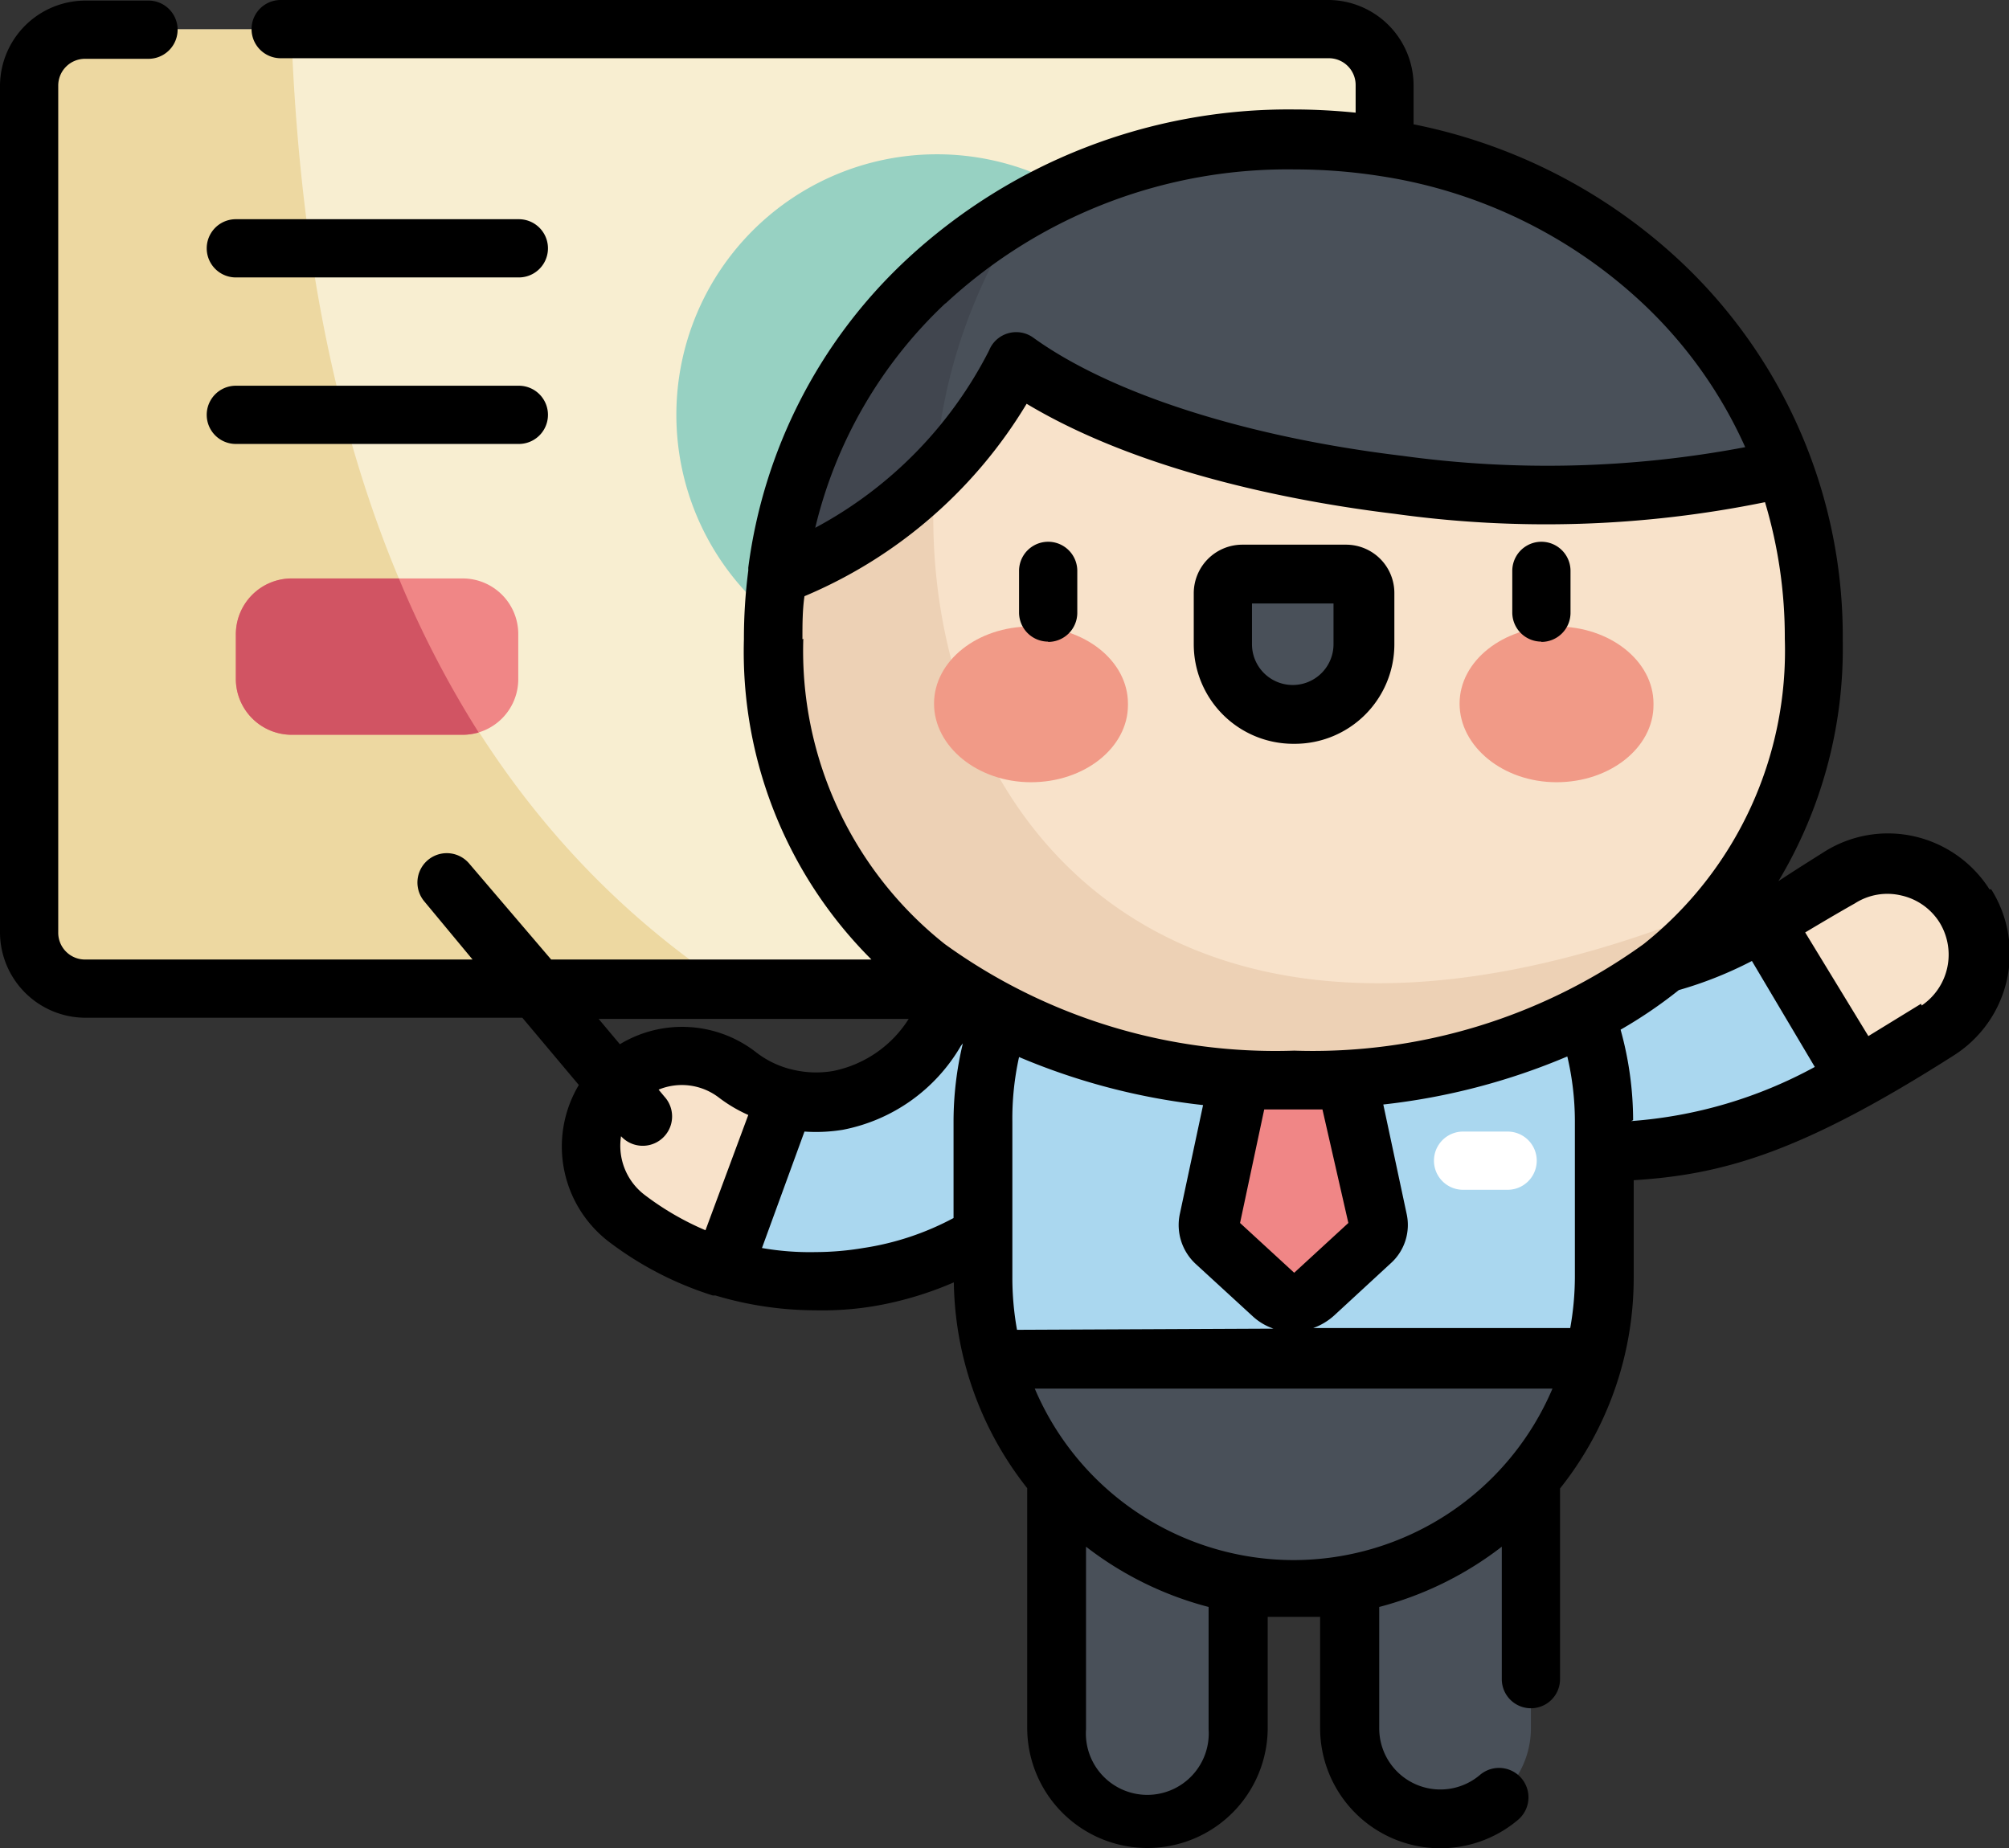
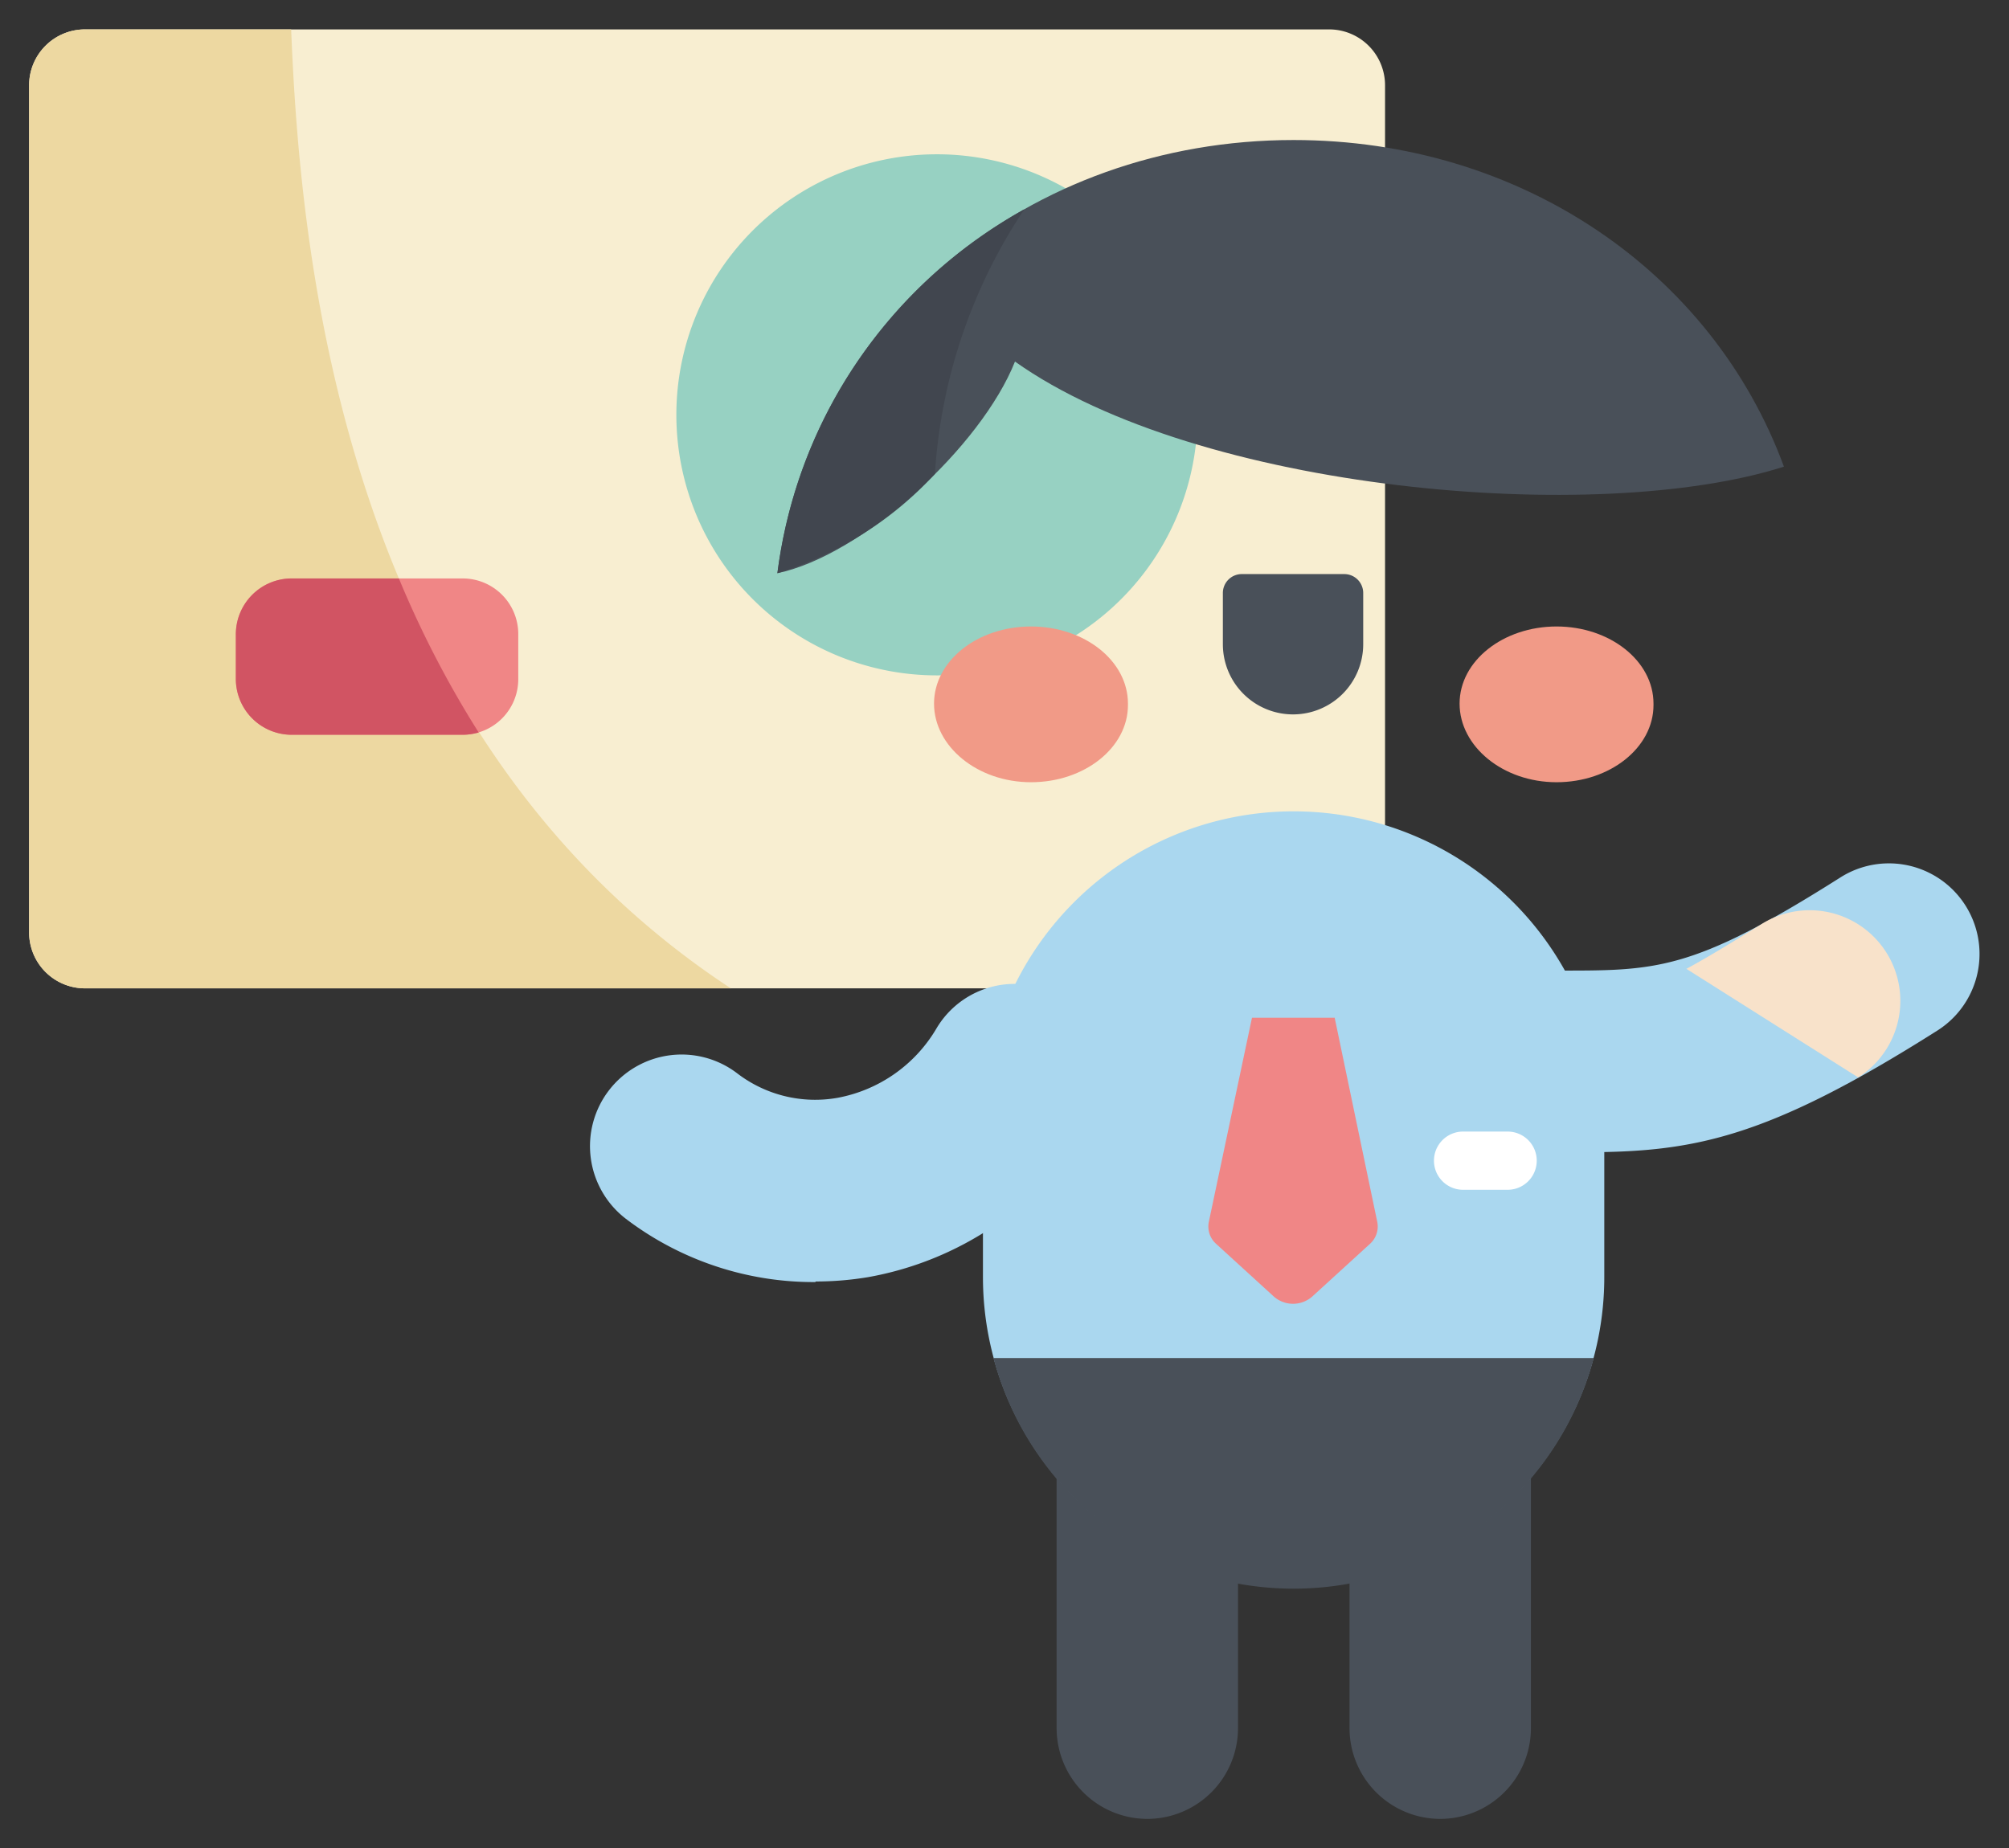
<svg xmlns="http://www.w3.org/2000/svg" viewBox="0 0 69 63.49">
  <rect x="0" y="0" width="69" height="63.49" fill="#333333" stroke="none" />
  <defs>
    <style>.cls-1{fill:none;}.cls-2{fill:#f8eed1;}.cls-3{fill:#edd8a1;}.cls-4{fill:#97d1c2;}.cls-5{fill:#f08686;}.cls-6{fill:#d15463;}.cls-7{fill:#495059;}.cls-8{fill:#aad7ef;}.cls-9{fill:#f8e2ca;}.cls-10{fill:#fff;}.cls-11{fill:#edd1b5;}.cls-12{fill:#f19a87;}.cls-13{clip-path:url(#clip-path);}.cls-14{fill:#41464f;}</style>
    <clipPath id="clip-path" transform="translate(0 -0.13)">
      <rect class="cls-1" width="69" height="63.73" />
    </clipPath>
  </defs>
  <title>Asset 9</title>
  <g id="Layer_2" data-name="Layer 2">
    <g id="Capa_1" data-name="Capa 1">
      <path class="cls-2" d="M45.64,34.08H2.94A1.92,1.92,0,0,1,1,32.16V3.07A1.92,1.92,0,0,1,2.94,1.14h42.7a1.92,1.92,0,0,1,1.93,1.93V32.16a1.92,1.92,0,0,1-1.93,1.92Z" transform="translate(0 -0.13)" />
      <path class="cls-3" d="M10,1.14H2.94A1.92,1.92,0,0,0,1,3.07V32.16a1.92,1.92,0,0,0,1.93,1.92H25.1C11.85,25.37,10.32,9.18,10,1.14Z" transform="translate(0 -0.13)" />
      <path class="cls-4" d="M41.13,14.37a8.95,8.95,0,1,1-9-8.94,8.95,8.95,0,0,1,9,8.94Z" transform="translate(0 -0.13)" />
      <path class="cls-5" d="M10,25.37h5.89a1.91,1.91,0,0,0,1.91-1.92V21.93A1.91,1.91,0,0,0,15.91,20H10A1.92,1.92,0,0,0,8.1,21.93v1.52A1.92,1.92,0,0,0,10,25.37Z" transform="translate(0 -0.13)" />
      <path class="cls-6" d="M10,25.37h5.89a2,2,0,0,0,.55-.08A35,35,0,0,1,13.7,20H10A1.92,1.92,0,0,0,8.1,21.93v1.52A1.92,1.92,0,0,0,10,25.37Z" transform="translate(0 -0.13)" />
      <path class="cls-7" d="M49.46,62.61a3.12,3.12,0,0,1-3.11-3.12V50.73a3.12,3.12,0,0,1,6.23,0v8.76a3.12,3.12,0,0,1-3.12,3.12Z" transform="translate(0 -0.13)" />
      <path class="cls-7" d="M39.4,62.61a3.12,3.12,0,0,1-3.11-3.12V50.73a3.12,3.12,0,0,1,6.23,0v8.76a3.12,3.12,0,0,1-3.12,3.12Z" transform="translate(0 -0.13)" />
      <path class="cls-8" d="M54.36,39.7H51.74a3.12,3.12,0,1,1,0-6.23h1.63c3.5,0,4.68.07,9.84-3.2a3.11,3.11,0,1,1,3.33,5.26c-5.9,3.74-8.41,4.18-12.18,4.18Z" transform="translate(0 -0.13)" />
      <path class="cls-8" d="M28,44.17A10.65,10.65,0,0,1,21.5,42,3.12,3.12,0,0,1,25.32,37a4.4,4.4,0,0,0,3.45.84,5,5,0,0,0,3.38-2.36,3.12,3.12,0,1,1,5.23,3.39A11.22,11.22,0,0,1,29.82,44a10.93,10.93,0,0,1-1.8.15Z" transform="translate(0 -0.13)" />
-       <path class="cls-9" d="M27,37.81A4.15,4.15,0,0,1,25.32,37,3.12,3.12,0,0,0,21.5,42a10.53,10.53,0,0,0,3.34,1.73Z" transform="translate(0 -0.13)" />
      <path class="cls-8" d="M44.43,28A10.67,10.67,0,0,0,33.76,38.66V44A10.67,10.67,0,0,0,55.1,44V38.66A10.67,10.67,0,0,0,44.43,28Z" transform="translate(0 -0.13)" />
      <path class="cls-5" d="M45.84,35.09H43l-1.48,7a.8.8,0,0,0,.24.76l1.95,1.78a1,1,0,0,0,1.4,0l1.95-1.78a.8.8,0,0,0,.24-.76Z" transform="translate(0 -0.13)" />
      <path class="cls-10" d="M51.78,41H50.25a1,1,0,1,1,0-2h1.53a1,1,0,0,1,0,2Z" transform="translate(0 -0.13)" />
-       <path class="cls-9" d="M62.31,22.09c0,9.87-8,15.16-17.88,15.16S26.55,32,26.55,22.09s8-17.15,17.88-17.15,17.88,7.27,17.88,17.15Z" transform="translate(0 -0.13)" />
-       <path class="cls-11" d="M59.32,31.14C33.67,41.89,27.4,18.6,35.18,7.32a16.74,16.74,0,0,0-8.63,14.77c0,9.87,8,15.16,17.88,15.16,6.22,0,11.69-2.1,14.89-6.11Z" transform="translate(0 -0.13)" />
      <path class="cls-12" d="M38.74,24.3c0-1.47-1.49-2.65-3.33-2.65s-3.33,1.18-3.33,2.65S33.57,27,35.41,27s3.33-1.19,3.33-2.65Z" transform="translate(0 -0.13)" />
      <path class="cls-12" d="M56.79,24.3c0-1.47-1.5-2.65-3.33-2.65s-3.33,1.18-3.33,2.65S51.62,27,53.46,27s3.33-1.19,3.33-2.65Z" transform="translate(0 -0.13)" />
      <path class="cls-7" d="M44.43,24.67A2.41,2.41,0,0,1,42,22.26V20.51a.65.65,0,0,1,.66-.66h3.51a.65.65,0,0,1,.65.66v1.75a2.41,2.41,0,0,1-2.41,2.41Z" transform="translate(0 -0.13)" />
      <path class="cls-7" d="M61.27,16.16C58.8,9.44,52.2,4.94,44.43,4.94c-9.1,0-16.61,6.18-17.73,14.88,2.93-.61,7-4.35,8.16-7.27,6.28,4.46,20,5.66,26.41,3.61Z" transform="translate(0 -0.13)" />
      <path class="cls-7" d="M34.12,46.78a10.67,10.67,0,0,0,20.62,0Z" transform="translate(0 -0.13)" />
-       <path class="cls-9" d="M63.82,37.14c.83-.45,1.73-1,2.72-1.62a3.11,3.11,0,1,0-3.33-5.26c-1,.62-1.83,1.13-2.57,1.53Z" transform="translate(0 -0.13)" />
+       <path class="cls-9" d="M63.82,37.14a3.11,3.11,0,1,0-3.33-5.26c-1,.62-1.83,1.13-2.57,1.53Z" transform="translate(0 -0.13)" />
      <g class="cls-13">
        <path class="cls-14" d="M32.11,16.41a18.44,18.44,0,0,1,3.07-9.09,16.69,16.69,0,0,0-8.48,12.5,12.28,12.28,0,0,0,5.41-3.41Z" transform="translate(0 -0.13)" />
-         <path d="M8.1,15.38h9.72a1,1,0,0,0,0-2H8.1a1,1,0,1,0,0,2Zm0-5.72h9.72a1,1,0,1,0,0-2H8.1a1,1,0,0,0,0,2ZM36,22.18a1,1,0,0,0,1-1V19.74a1,1,0,0,0-2,0v1.43a1,1,0,0,0,1,1Zm16.94,0a1,1,0,0,0,1-1V19.74a1,1,0,0,0-2,0v1.43a1,1,0,0,0,1,1Zm-8.47,3.5a3.42,3.42,0,0,0,3.42-3.42V20.51a1.66,1.66,0,0,0-1.66-1.67H42.68A1.67,1.67,0,0,0,41,20.51v1.75a3.42,3.42,0,0,0,3.42,3.42ZM43,20.86h2.8v1.4a1.4,1.4,0,0,1-2.8,0Zm25.33,9.82a4.15,4.15,0,0,0-2.58-1.82,4.1,4.1,0,0,0-3.11.54c-.57.36-1.08.68-1.56,1a15.54,15.54,0,0,0,2.21-8.27,17.66,17.66,0,0,0-5.55-13,18.79,18.79,0,0,0-9.19-4.73V3.07A2.94,2.94,0,0,0,45.64.13h-36a1,1,0,1,0,0,2h36a.92.92,0,0,1,.92.92V4c-.7-.07-1.41-.11-2.13-.11A19.27,19.27,0,0,0,31.1,9.08a17.54,17.54,0,0,0-5.4,10.55s0,.06,0,.1a18.35,18.35,0,0,0-.15,2.36,14.93,14.93,0,0,0,4.38,11h-11L16.12,29.8a1,1,0,0,0-1.55,1.29l1.66,2H2.94A.92.92,0,0,1,2,32.16V3.07a.92.92,0,0,1,.92-.92H5.1a1,1,0,1,0,0-2H2.94A2.94,2.94,0,0,0,0,3.07V32.16a2.94,2.94,0,0,0,2.94,2.93h15l1.94,2.31a4.12,4.12,0,0,0,1,5.36,11.66,11.66,0,0,0,3.6,1.87h0l.09,0a12,12,0,0,0,3.43.51A10.85,10.85,0,0,0,30,45a11.87,11.87,0,0,0,2.76-.82,11.66,11.66,0,0,0,2.52,7.07v8.23a4.13,4.13,0,0,0,8.26,0V55.67l.9,0q.47,0,.9,0v3.82a4.13,4.13,0,0,0,6.8,3.15,1,1,0,1,0-1.31-1.54,2.1,2.1,0,0,1-3.46-1.61V55.33a11.76,11.76,0,0,0,4.21-2.07v4.55a1,1,0,0,0,2,0V51.26A11.61,11.61,0,0,0,56.11,44V40.67c3.13-.19,5.84-1,11-4.29a4.14,4.14,0,0,0,1.28-5.7ZM32.48,10.55a17.27,17.27,0,0,1,12-4.6,19,19,0,0,1,2.94.23h0a16.89,16.89,0,0,1,9,4.37,15.42,15.42,0,0,1,3.52,4.94,36.47,36.47,0,0,1-11.76.3c-5.33-.64-10-2.12-12.69-4.06a1,1,0,0,0-.87-.15,1,1,0,0,0-.65.59A14.22,14.22,0,0,1,28,18.26a15.53,15.53,0,0,1,4.47-7.71ZM27.56,22.09c0-.5,0-1,.07-1.48A16.26,16.26,0,0,0,35.26,14c4.07,2.44,9.57,3.41,12.64,3.78a37.59,37.59,0,0,0,12.72-.4,16.17,16.17,0,0,1,.68,4.69,12.88,12.88,0,0,1-4.85,10.49,19.43,19.43,0,0,1-12,3.66,19.38,19.38,0,0,1-12-3.66,12.86,12.86,0,0,1-4.86-10.49ZM46.31,42.14l-1.86,1.71h0l-1.86-1.71.83-3.9,1,0,1,0Zm-22.08.25a9.7,9.7,0,0,1-2.11-1.23,2.12,2.12,0,0,1-.79-2,1,1,0,0,0,1.49-1.36l-.2-.24a2.09,2.09,0,0,1,2.08.28,5,5,0,0,0,1,.59ZM21.29,36l-.73-.87H31.21a4,4,0,0,1-2.6,1.79,3.46,3.46,0,0,1-1.4-.05h0a3.22,3.22,0,0,1-1.25-.6A4.13,4.13,0,0,0,21.29,36Zm11.46,2.7v3.27A9.56,9.56,0,0,1,29.65,43a10,10,0,0,1-1.63.14A9.51,9.51,0,0,1,26.17,43l1.46-4a5.73,5.73,0,0,0,1.31-.06A6,6,0,0,0,33,36.06l.07-.09a11.51,11.51,0,0,0-.32,2.69Zm2.18,7.11A10.08,10.08,0,0,1,34.77,44V38.66A9.76,9.76,0,0,1,35,36.44a22.49,22.49,0,0,0,6.32,1.65l-.8,3.75a1.82,1.82,0,0,0,.55,1.71l1.95,1.79a2,2,0,0,0,.72.43Zm6.58,13.72a2.11,2.11,0,1,1-4.21,0V53.26a11.68,11.68,0,0,0,4.21,2.07Zm2.92-5.81a9.67,9.67,0,0,1-8.89-5.89H53.32a9.67,9.67,0,0,1-8.89,5.89ZM54.09,44a10.08,10.08,0,0,1-.16,1.75H45.1a2.15,2.15,0,0,0,.72-.43l1.94-1.79a1.77,1.77,0,0,0,.55-1.71l-.8-3.75a22.49,22.49,0,0,0,6.32-1.65,9.76,9.76,0,0,1,.26,2.22Zm2-5.39a11.67,11.67,0,0,0-.43-3.11,15.85,15.85,0,0,0,2-1.36l0,0a13.44,13.44,0,0,0,2.51-1l2.16,3.64a15.52,15.52,0,0,1-6.31,1.86Zm9.89-4-1.81,1.11L62,32.16c.52-.31,1.09-.65,1.71-1a2.06,2.06,0,0,1,1.59-.27,2.09,2.09,0,0,1,1.31.92A2.11,2.11,0,0,1,66,34.67Z" transform="translate(0 -0.13)" />
      </g>
    </g>
  </g>
</svg>